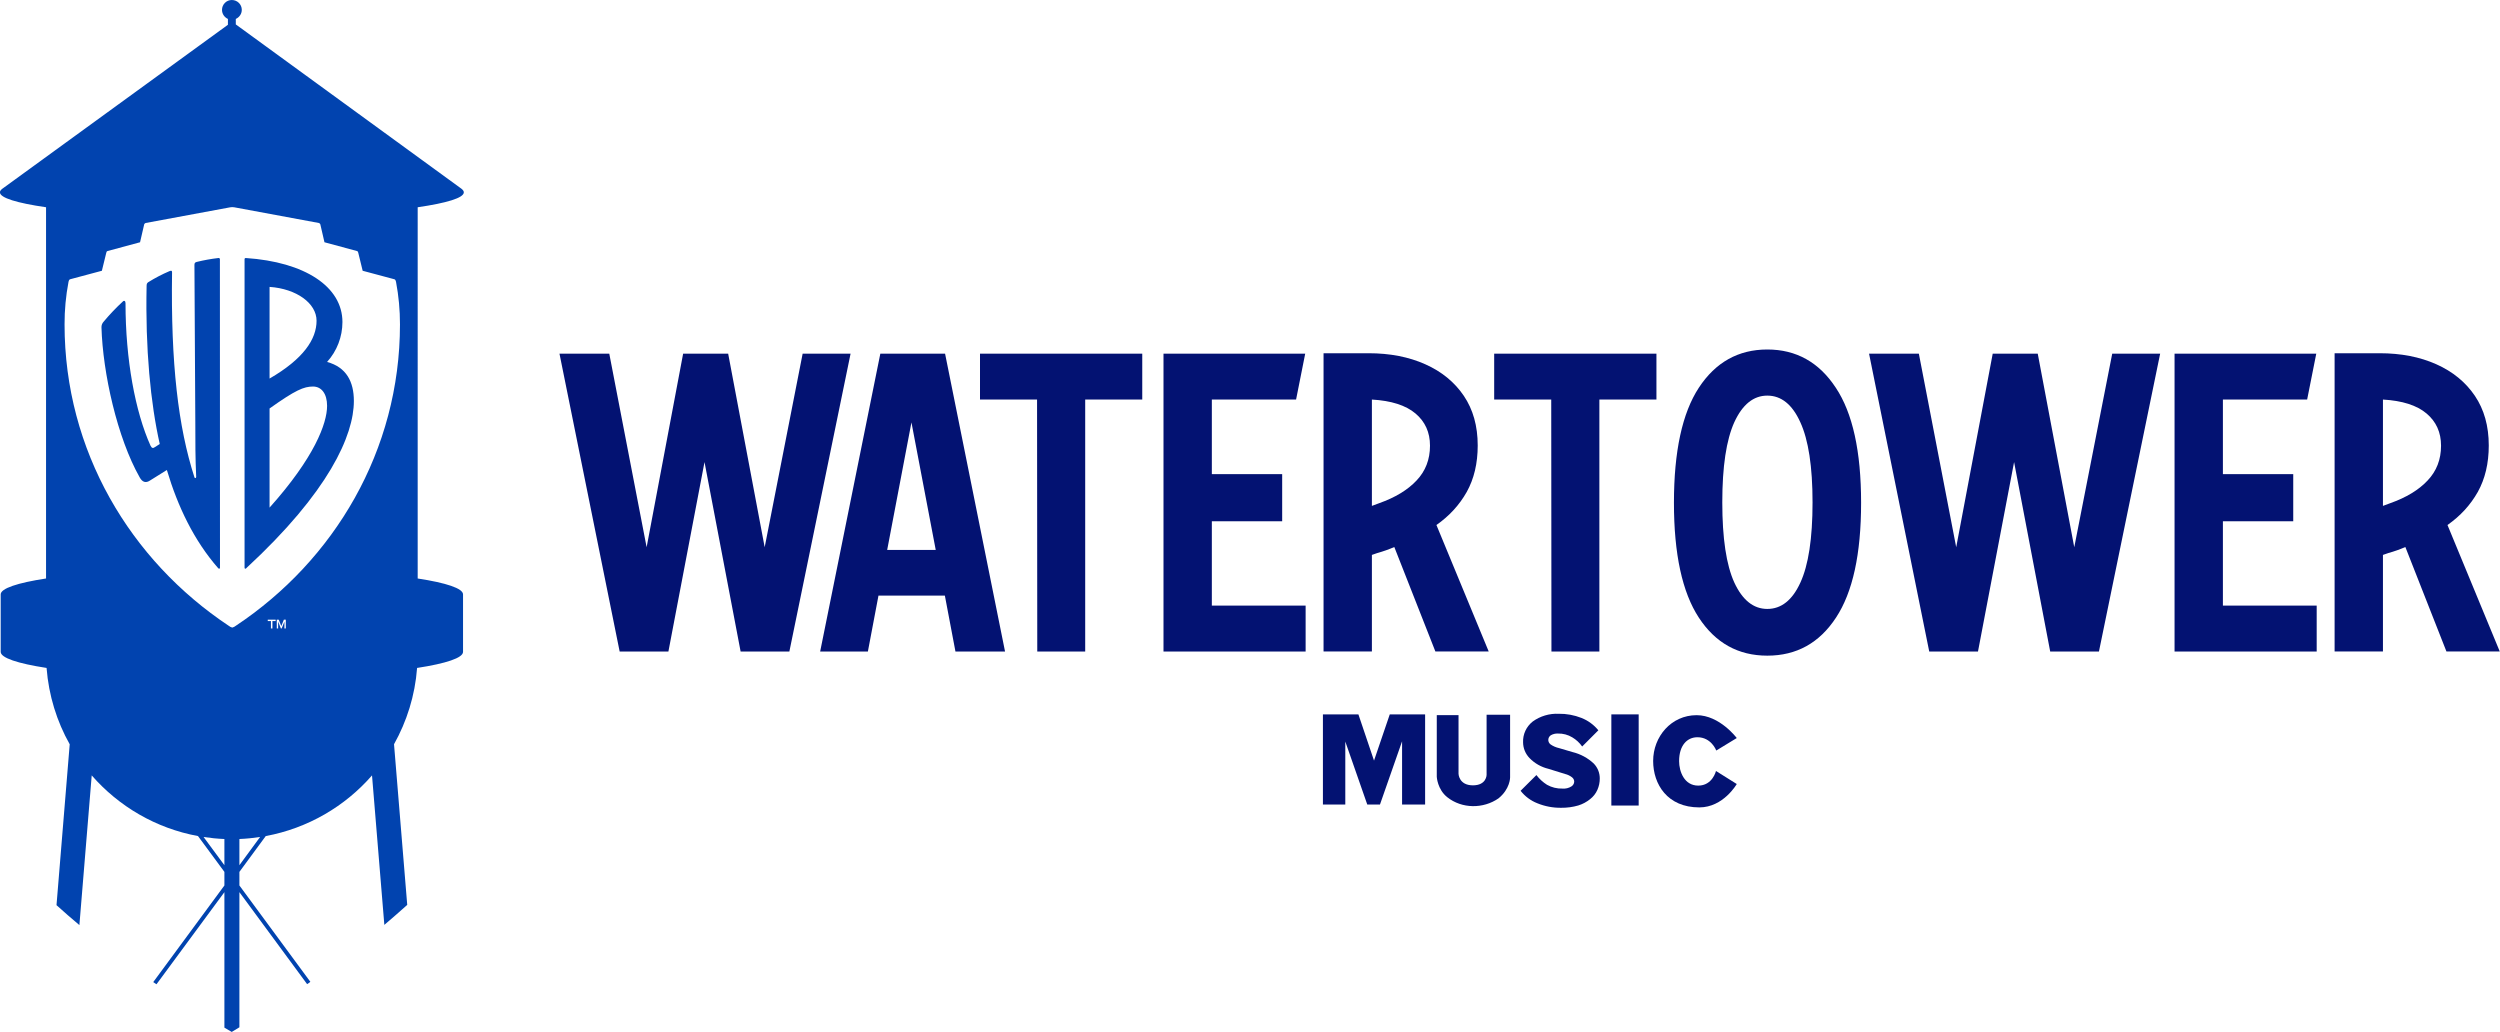
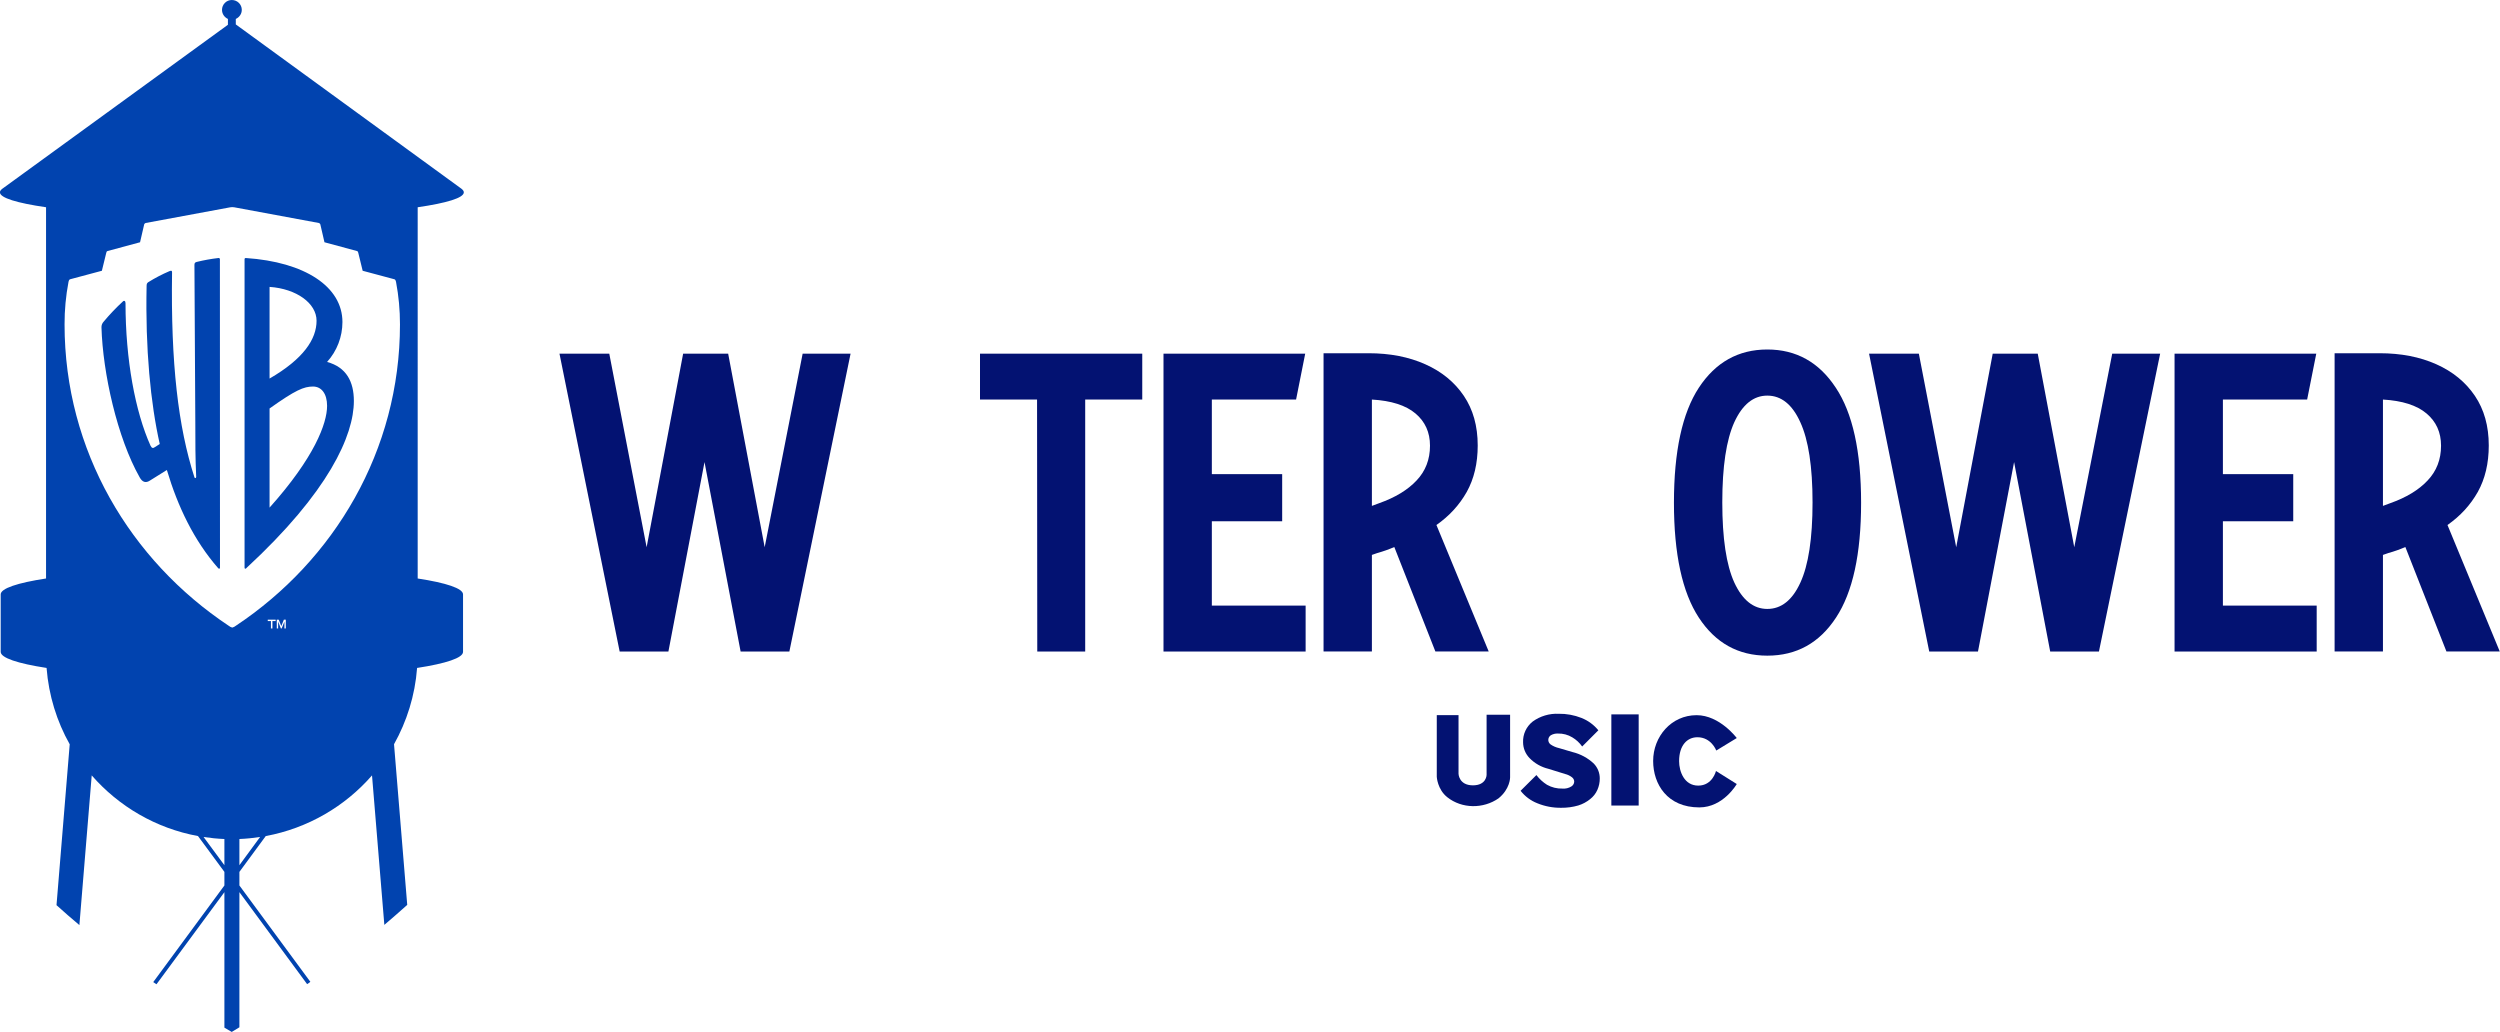
<svg xmlns="http://www.w3.org/2000/svg" xmlns:ns1="http://www.inkscape.org/namespaces/inkscape" xmlns:ns2="http://sodipodi.sourceforge.net/DTD/sodipodi-0.dtd" ns1:version="0.92.3 (2405546, 2018-03-11)" ns2:docname="WaterTower_Music_2020_horizontal logo.svg" xml:space="preserve" enable-background="new 0 0 1000 246.641" viewBox="0 0 1000 412.795" height="412.795" width="1000" y="0px" x="0px" id="Layer_1" version="1.1">
  <defs id="defs43">
	
	
	
	
	
	
	
	
	
	
	
	
	
	
	
	
	
	
</defs>
  <ns2:namedview ns1:current-layer="Layer_1" ns1:window-maximized="1" ns1:window-y="-8" ns1:window-x="-8" ns1:cy="121.782" ns1:cx="536.25872" ns1:zoom="0.90972534" fit-margin-bottom="0" fit-margin-right="0" fit-margin-left="0" fit-margin-top="0" showgrid="false" id="namedview41" ns1:window-height="705" ns1:window-width="1366" ns1:pageshadow="2" ns1:pageopacity="0" guidetolerance="10" gridtolerance="10" objecttolerance="10" borderopacity="1" bordercolor="#666666" pagecolor="#ffffff" />
  <g id="g1073" transform="matrix(1.673,0,0,1.673,-550.624,0)">
    <g id="g1014">
      <path ns1:connector-curvature="0" id="path69" d="m 384.552,0 c -1.297,0 -2.349,1.06 -2.349,2.356 0,0.959 0.573,1.783 1.414,2.171 V 5.923 l -53.983,39.238 c -0.345,0.286 -0.53,0.539 -0.53,0.825 0,1.329 4.1,2.558 11.029,3.567 v 88.758 c -6.828,1.044 -10.844,2.372 -10.844,3.802 v 13.747 c 0,1.431 4.067,2.777 10.97,3.838 0.514,6.612 2.458,12.804 5.531,18.256 l -3.157,38.464 c 1.761,1.6 3.587,3.18 5.473,4.763 l 2.947,-35.791 c 6.449,7.405 15.34,12.654 25.408,14.505 l 6.315,8.565 v 3.247 l -17.015,23.103 c 0.236,0.185 0.514,0.353 0.775,0.521 l 16.24,-22.025 v 32.39 c 0.589,0.338 1.154,0.691 1.743,1.028 h 0.018 c 0.606,-0.37 1.204,-0.725 1.826,-1.112 v -32.306 l 16.19,21.992 c 0.278,-0.168 0.539,-0.336 0.775,-0.554 l -16.965,-23.035 v -3.247 l 6.298,-8.565 c 10.07,-1.867 18.96,-7.101 25.409,-14.505 l 2.947,35.741 c 1.869,-1.6 3.696,-3.18 5.472,-4.78 l -3.157,-38.414 c 3.048,-5.451 5.018,-11.626 5.514,-18.239 6.92,-1.061 10.987,-2.407 10.987,-3.838 v -13.747 c 0,-1.43 -4.016,-2.758 -10.844,-3.802 V 49.554 c 6.931,-1.01 11.031,-2.239 11.031,-3.567 h -9.9e-4 c 0,-0.286 -0.185,-0.556 -0.564,-0.859 L 385.503,5.839 V 4.527 c 0.842,-0.387 1.431,-1.212 1.431,-2.171 C 386.935,1.06 385.865,0 384.552,0 Z m 0.102,49.522 c 0.167,0 0.334,0.013 0.499,0.045 l 20.183,3.743 c 0.237,0.064 0.406,0.274 0.418,0.519 l 0.945,4.093 7.766,2.097 c 0.209,0.054 0.263,0.209 0.317,0.418 l 1.053,4.302 7.557,2.023 c 0.209,0.054 0.31,0.209 0.418,0.627 0.635,3.354 0.951,6.761 0.945,10.175 0,30.208 -15.749,56.431 -39.258,72.061 -0.246,0.203 -0.534,0.348 -0.843,0.425 -0.307,-0.077 -0.593,-0.223 -0.837,-0.425 -23.516,-15.63 -39.258,-41.853 -39.258,-72.061 -0.01,-3.414 0.307,-6.821 0.945,-10.175 0.101,-0.418 0.209,-0.573 0.418,-0.627 l 7.558,-2.023 1.053,-4.302 c 0.047,-0.209 0.101,-0.364 0.31,-0.418 l 7.766,-2.097 0.945,-4.093 c 0.015,-0.246 0.186,-0.455 0.425,-0.519 l 20.176,-3.743 c 0.165,-0.03 0.332,-0.045 0.499,-0.045 z m -3.208,12.162 c -0.022,-0.003 -0.044,-0.002 -0.065,6.61e-4 -1.766,0.204 -3.517,0.519 -5.243,0.944 -0.425,0.108 -0.526,0.317 -0.526,0.735 l 0.209,37.652 c 0,4.713 0,8.597 0.209,13 0,0.317 -0.317,0.418 -0.418,0.108 -3.887,-12.063 -5.668,-27.167 -5.351,-48.98 0,-0.418 -0.108,-0.519 -0.634,-0.31 -1.743,0.744 -3.426,1.621 -5.034,2.623 -0.317,0.209 -0.418,0.418 -0.418,0.944 -0.317,15.003 0.945,28.003 3.144,37.76 l -1.154,0.735 c -0.418,0.31 -0.735,0.31 -1.046,-0.317 -3.677,-8.179 -5.985,-20.66 -5.985,-34.085 0,-0.526 -0.317,-0.735 -0.628,-0.418 -1.638,1.51 -3.175,3.125 -4.602,4.835 -0.345,0.363 -0.532,0.848 -0.519,1.349 0.31,10.917 3.779,26.425 9.13,35.865 0.628,1.153 1.464,1.463 2.517,0.735 l 3.988,-2.488 c 2.625,8.813 6.505,16.884 12.281,23.492 0.209,0.209 0.418,0.108 0.418,-0.101 l -0.02,-73.76 c 0.011,-0.087 -0.018,-0.174 -0.081,-0.236 -0.046,-0.047 -0.107,-0.075 -0.171,-0.081 z m 6.401,0.004 c -0.065,0.007 -0.127,0.033 -0.174,0.08 -0.063,0.063 -0.092,0.152 -0.078,0.239 v 73.754 c 0,0.209 0.209,0.31 0.418,0.101 v -0.026 c 19.75,-18.246 25.716,-31.765 25.716,-39.965 0,-4.612 -1.788,-8.071 -6.404,-9.332 2.361,-2.615 3.669,-6.012 3.671,-9.535 0,-8.496 -9.022,-14.369 -23.084,-15.313 -0.022,-0.004 -0.044,-0.004 -0.066,-0.003 z m 5.727,6.907 c 6.404,0.438 11.235,3.897 11.235,8.091 0,4.403 -3.117,9.123 -11.235,13.823 z m 10.391,23.823 c 1.997,0 3.361,1.679 3.361,4.619 0,4.194 -3.043,12.373 -13.752,24.328 V 97.663 c 6.194,-4.403 8.185,-5.246 10.391,-5.246 z m -10.825,55.746 h 1.892 v 0.324 h -0.772 v 1.77 h -0.356 v -1.77 h -0.764 z m 2.157,0 h 0.469 l 0.613,1.527 0.613,-1.527 h 0.462 v 2.094 h -0.326 v -1.633 l -0.658,1.633 h -0.189 l -0.658,-1.633 v 1.633 h -0.325 z M 377.792,200.113 c 1.642,0.251 3.292,0.421 4.984,0.488 v 6.259 z m 13.521,0 -4.951,6.747 v -6.259 c 1.675,-0.068 3.326,-0.237 4.951,-0.488 z" style="fill:#0143af;fill-opacity:1;stroke-width:0.671" />
      <g id="g993">
        <g id="g974">
          <path d="M 477.277,155.768 462.89,84.555 h 11.906 l 8.93,46.284 8.731,-46.284 h 10.765 l 8.731,46.284 9.078,-46.284 h 11.46 l -14.634,71.213 h -11.658 l -8.632,-45.29 -8.632,45.29 z" style="font-style:normal;font-variant:normal;font-weight:normal;font-stretch:normal;font-size:73.548px;line-height:1.25;font-family:'Warner Sans Condensed';-inkscape-font-specification:'Warner Sans Condensed, ';letter-spacing:-1.746px;word-spacing:0px;fill:#031272;fill-opacity:1;stroke:none;stroke-width:2.541" id="path192" ns1:connector-curvature="0" />
-           <path d="m 539.603,84.555 h 15.478 l 14.337,71.213 h -11.856 l -2.53,-13.359 h -15.875 l -2.53,13.359 h -11.41 z m 7.441,16.438 -5.804,30.492 h 11.609 z" style="font-style:normal;font-variant:normal;font-weight:normal;font-stretch:normal;font-size:73.548px;line-height:1.25;font-family:'Warner Sans Condensed';-inkscape-font-specification:'Warner Sans Condensed, ';letter-spacing:-1.746px;word-spacing:0px;fill:#031272;fill-opacity:1;stroke:none;stroke-width:2.541" id="path194" ns1:connector-curvature="0" />
          <path d="m 588.585,95.53 v 60.238 h -11.46 l -0.05,-60.238 h -13.642 V 84.555 h 38.794 v 10.975 z" style="font-style:normal;font-variant:normal;font-weight:normal;font-stretch:normal;font-size:73.548px;line-height:1.25;font-family:'Warner Sans Condensed';-inkscape-font-specification:'Warner Sans Condensed, ';letter-spacing:-1.746px;word-spacing:0px;fill:#031272;fill-opacity:1;stroke:none;stroke-width:2.541" id="path196" ns1:connector-curvature="0" />
          <path d="M 607.306,155.768 V 84.555 h 33.882 l -2.183,10.975 h -20.141 v 17.828 h 16.817 v 11.273 h -16.817 v 20.162 h 22.423 v 10.975 z" style="font-style:normal;font-variant:normal;font-weight:normal;font-stretch:normal;font-size:73.548px;line-height:1.25;font-family:'Warner Sans Condensed';-inkscape-font-specification:'Warner Sans Condensed, ';letter-spacing:-1.746px;word-spacing:0px;fill:#031272;fill-opacity:1;stroke:none;stroke-width:2.541" id="path198" ns1:connector-curvature="0" />
          <path d="m 645.573,84.455 h 10.765 q 7.64,0 13.543,2.632 5.903,2.632 9.227,7.548 3.324,4.916 3.324,11.869 0,6.406 -2.629,11.124 -2.629,4.668 -7.243,7.896 l 12.501,30.243 h -12.749 l -9.822,-24.979 q -1.935,0.844 -4.068,1.44 l -1.29,0.447 v 23.092 h -11.559 z m 11.559,11.074 v 25.426 l 1.736,-0.645 q 5.755,-2.036 8.93,-5.413 3.225,-3.377 3.225,-8.343 0,-4.767 -3.473,-7.697 -3.473,-2.93 -10.418,-3.327 z" style="font-style:normal;font-variant:normal;font-weight:normal;font-stretch:normal;font-size:73.548px;line-height:1.25;font-family:'Warner Sans Condensed';-inkscape-font-specification:'Warner Sans Condensed, ';letter-spacing:-1.746px;word-spacing:0px;fill:#031272;fill-opacity:1;stroke:none;stroke-width:2.541" id="path200" ns1:connector-curvature="0" />
-           <path d="M 711.521,95.53 V 155.768 H 700.061 L 700.011,95.53 H 686.369 V 84.555 h 38.794 v 10.975 z" style="font-style:normal;font-variant:normal;font-weight:normal;font-stretch:normal;font-size:73.548px;line-height:1.25;font-family:'Warner Sans Condensed';-inkscape-font-specification:'Warner Sans Condensed, ';letter-spacing:-1.746px;word-spacing:0px;fill:#031272;fill-opacity:1;stroke:none;stroke-width:2.541" id="path202" ns1:connector-curvature="0" />
          <path d="m 751.673,83.562 q 10.368,0 16.371,9.137 6.052,9.088 6.052,27.512 0,18.374 -6.003,27.462 -5.953,9.088 -16.42,9.088 -10.418,0 -16.371,-9.088 -5.953,-9.088 -5.953,-27.462 0,-18.424 5.953,-27.512 6.002,-9.137 16.371,-9.137 z m 0,11.025 q -4.961,0 -7.888,6.357 -2.877,6.357 -2.877,19.169 0,12.862 2.877,19.169 2.927,6.307 7.888,6.307 5.01,0 7.888,-6.257 2.927,-6.307 2.927,-19.219 0,-12.812 -2.927,-19.169 -2.877,-6.357 -7.888,-6.357 z" style="font-style:normal;font-variant:normal;font-weight:normal;font-stretch:normal;font-size:73.548px;line-height:1.25;font-family:'Warner Sans Condensed';-inkscape-font-specification:'Warner Sans Condensed, ';letter-spacing:-1.746px;word-spacing:0px;fill:#031272;fill-opacity:1;stroke:none;stroke-width:2.541" id="path204" ns1:connector-curvature="0" />
          <path d="M 790.386,155.768 775.999,84.555 h 11.906 l 8.93,46.284 8.731,-46.284 h 10.765 l 8.731,46.284 9.078,-46.284 h 11.46 l -14.634,71.213 h -11.658 l -8.632,-45.29 -8.632,45.29 z" style="font-style:normal;font-variant:normal;font-weight:normal;font-stretch:normal;font-size:73.548px;line-height:1.25;font-family:'Warner Sans Condensed';-inkscape-font-specification:'Warner Sans Condensed, ';letter-spacing:-1.746px;word-spacing:0px;fill:#031272;fill-opacity:1;stroke:none;stroke-width:2.541" id="path206" ns1:connector-curvature="0" />
          <path d="M 849.041,155.768 V 84.555 h 33.883 l -2.183,10.975 h -20.141 v 17.828 h 16.817 v 11.273 h -16.817 v 20.162 h 22.423 v 10.975 z" style="font-style:normal;font-variant:normal;font-weight:normal;font-stretch:normal;font-size:73.548px;line-height:1.25;font-family:'Warner Sans Condensed';-inkscape-font-specification:'Warner Sans Condensed, ';letter-spacing:-1.746px;word-spacing:0px;fill:#031272;fill-opacity:1;stroke:none;stroke-width:2.541" id="path208" ns1:connector-curvature="0" />
          <path d="m 887.308,84.455 h 10.765 q 7.64,0 13.543,2.632 5.903,2.632 9.227,7.548 3.324,4.916 3.324,11.869 0,6.406 -2.629,11.124 -2.629,4.668 -7.243,7.896 l 12.501,30.243 h -12.749 l -9.822,-24.979 q -1.935,0.844 -4.068,1.44 l -1.29,0.447 v 23.092 h -11.559 z m 11.559,11.074 v 25.426 l 1.736,-0.645 q 5.755,-2.036 8.929,-5.413 3.225,-3.377 3.225,-8.343 0,-4.767 -3.473,-7.697 -3.472,-2.93 -10.418,-3.327 z" style="font-style:normal;font-variant:normal;font-weight:normal;font-stretch:normal;font-size:73.548px;line-height:1.25;font-family:'Warner Sans Condensed';-inkscape-font-specification:'Warner Sans Condensed, ';letter-spacing:-1.746px;word-spacing:0px;fill:#031272;fill-opacity:1;stroke:none;stroke-width:2.541" id="path210" ns1:connector-curvature="0" />
        </g>
        <g id="g962">
-           <path ns1:connector-curvature="0" id="polygon406" d="m 664.347,192.353 v -15.118 l -5.284,15.118 h -3.038 l -5.253,-15.054 v 15.054 h -5.35 v -21.55 h 8.483 l 3.734,11.051 3.766,-11.051 h 8.45 v 21.55 z" style="fill:#031272;fill-opacity:1;stroke-width:0.435" />
          <path ns2:nodetypes="cccccscccccsc" ns1:connector-curvature="0" id="path410" d="m 675.161,190.612 c -2.377,-1.881 -2.517,-4.887 -2.517,-4.887 v -14.75 h 5.201 v 14.039 c 0,0 0.074,2.754 3.439,2.754 3.255,0 3.272,-2.488 3.272,-2.488 v -14.394 h 5.62 v 15.016 c 0,0 0.011,2.715 -2.768,4.976 -1.814,1.263 -3.996,1.895 -6.164,1.861 -2.168,-0.033 -4.323,-0.732 -6.083,-2.128 z" style="fill:#031272;fill-opacity:1;stroke:none;stroke-width:0.849px;stroke-linecap:butt;stroke-linejoin:miter;stroke-opacity:1" />
          <path id="path412" d="m 714.384,170.803 h 6.532 v 21.796 h -6.532 z" style="fill:#031272;fill-opacity:1;stroke:none;stroke-width:1.815;stroke-miterlimit:4;stroke-dasharray:none;stroke-opacity:1" ns1:connector-curvature="0" />
          <path ns2:nodetypes="ssccsssccss" ns1:connector-curvature="0" id="path414" d="m 724.379,181.923 c 0,-5.787 4.313,-10.93 10.386,-10.93 5.538,0 9.602,5.466 9.602,5.466 l -4.899,2.986 c 0,0 -1.168,-3.177 -4.507,-3.177 -2.443,0 -4.377,1.929 -4.377,5.719 0,2.449 1.221,5.846 4.573,5.846 3.422,0 4.246,-3.495 4.246,-3.495 l 4.965,3.114 c 0,0 -3.183,5.592 -8.949,5.592 -7.634,0 -11.04,-5.522 -11.04,-11.12 z" style="fill:#031272;fill-opacity:1;stroke:none;stroke-width:0.896px;stroke-linecap:butt;stroke-linejoin:miter;stroke-opacity:1" />
          <path style="fill:#031272;fill-opacity:1;stroke-width:0.44" ns1:connector-curvature="0" d="m 693.279,177.486 c -0.082,-1.92 0.772,-3.765 2.303,-4.977 1.785,-1.293 3.973,-1.947 6.197,-1.852 1.87,-0.029 3.725,0.31 5.458,0.995 1.586,0.63 2.976,1.649 4.037,2.959 l -3.867,3.871 c -0.619,-0.882 -1.423,-1.626 -2.359,-2.185 -1.029,-0.627 -2.226,-0.944 -3.438,-0.913 -0.599,-0.029 -1.193,0.118 -1.707,0.416 -0.379,0.258 -0.603,0.683 -0.596,1.133 0.011,0.412 0.206,0.798 0.541,1.052 0.614,0.423 1.31,0.724 2.046,0.885 l 3.183,0.939 c 1.926,0.465 3.692,1.419 5.117,2.766 0.911,0.954 1.419,2.208 1.42,3.511 0.013,0.95 -0.18,1.892 -0.568,2.764 -0.381,0.866 -0.976,1.626 -1.733,2.213 -0.837,0.683 -1.802,1.2 -2.843,1.521 -1.328,0.384 -2.707,0.57 -4.093,0.552 -1.951,0.025 -3.885,-0.343 -5.685,-1.079 -1.589,-0.624 -2.973,-1.657 -4.008,-2.985 l 3.781,-3.76 c 0.692,0.916 1.549,1.703 2.529,2.322 1.12,0.633 2.4,0.95 3.695,0.911 0.76,0.066 1.52,-0.119 2.16,-0.525 0.386,-0.245 0.628,-0.657 0.655,-1.106 0.011,-0.423 -0.191,-0.826 -0.541,-1.078 -0.477,-0.368 -1.029,-0.631 -1.62,-0.775 l -4.008,-1.243 c -1.73,-0.416 -3.299,-1.309 -4.519,-2.573 -0.982,-1.019 -1.529,-2.362 -1.536,-3.76 z" id="path416" />
        </g>
      </g>
    </g>
    <g id="g1033" />
  </g>
</svg>